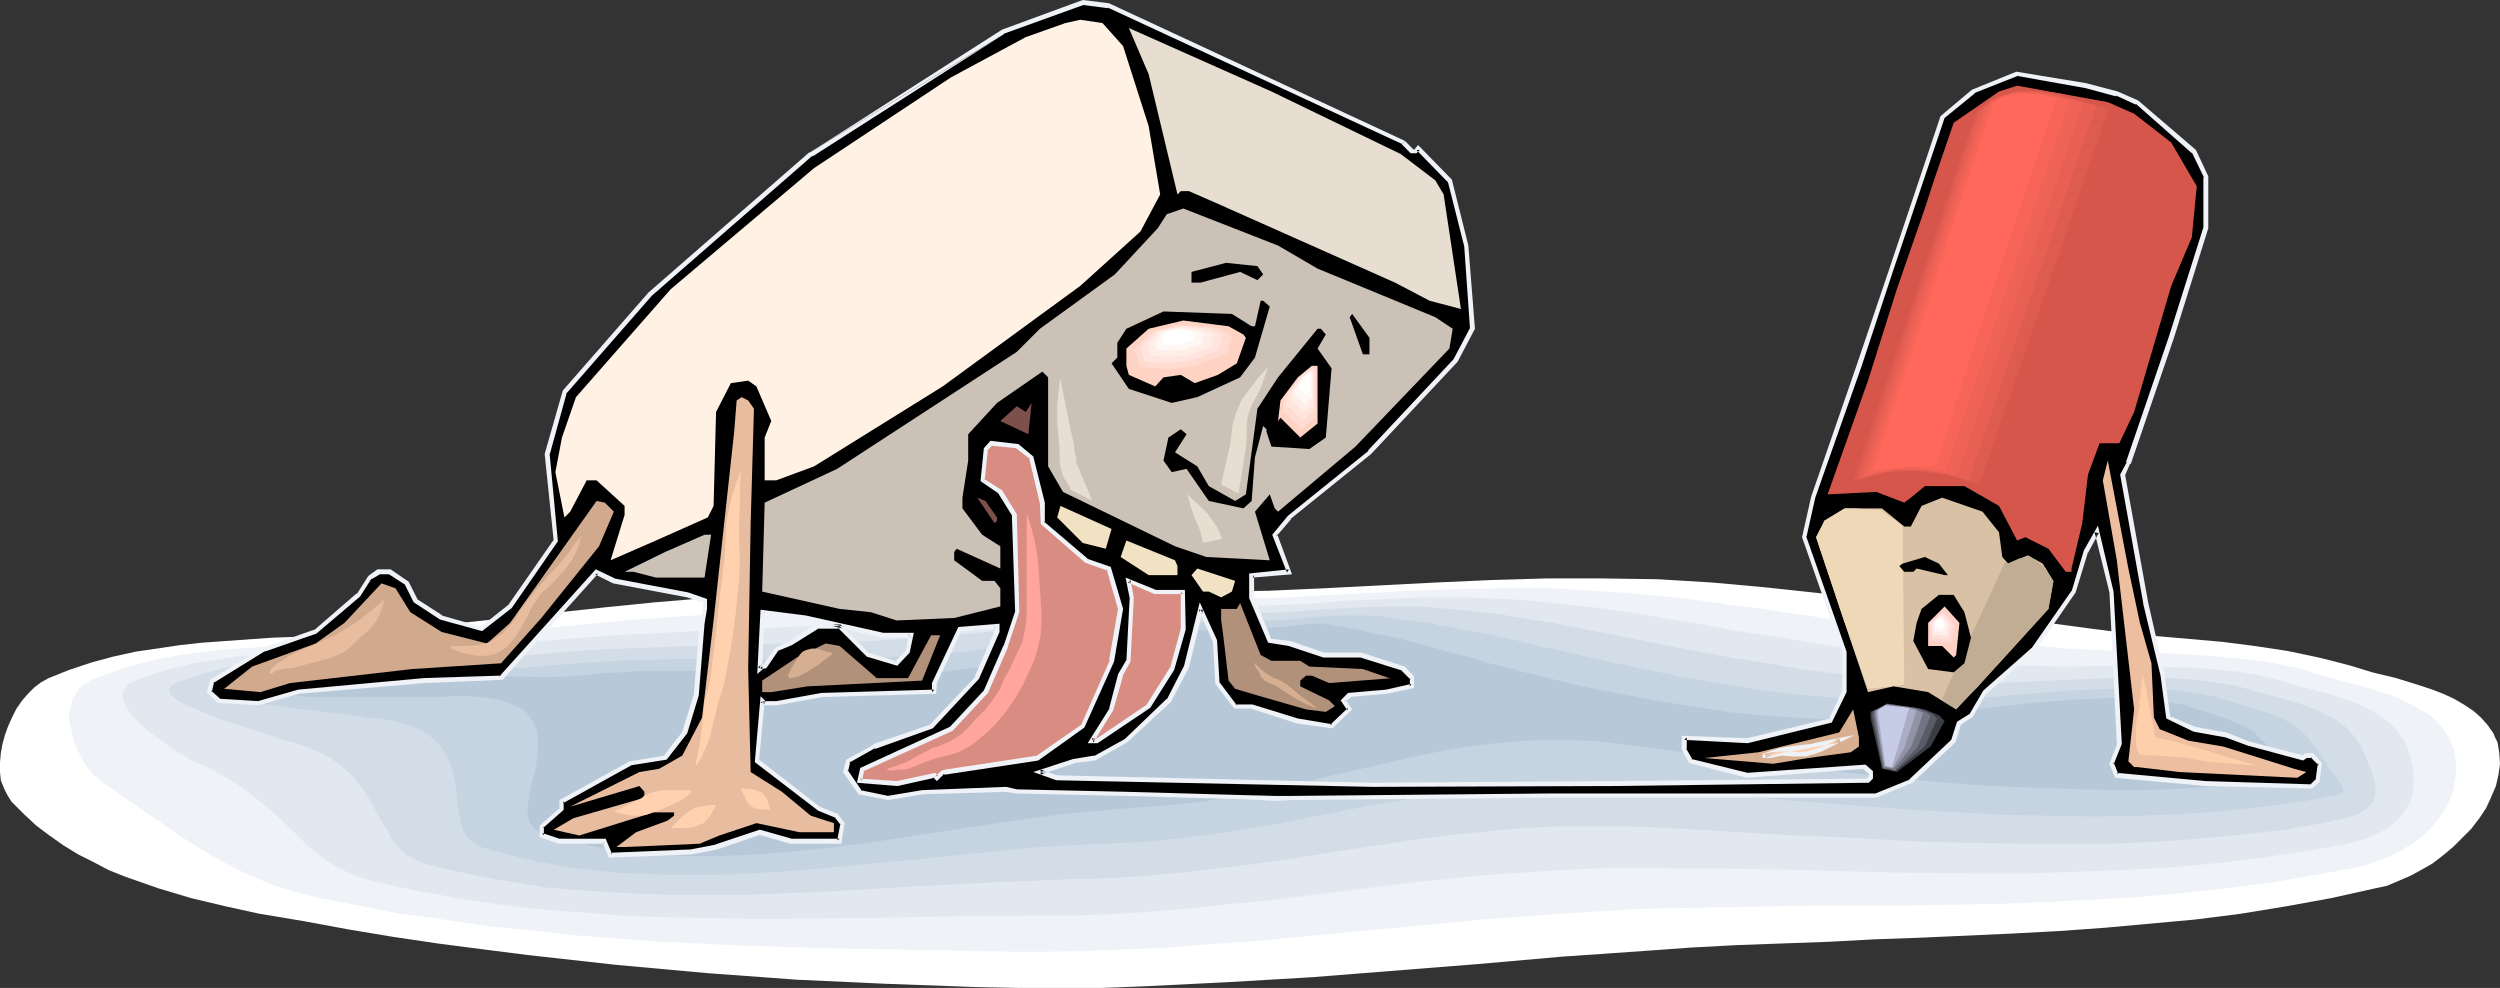
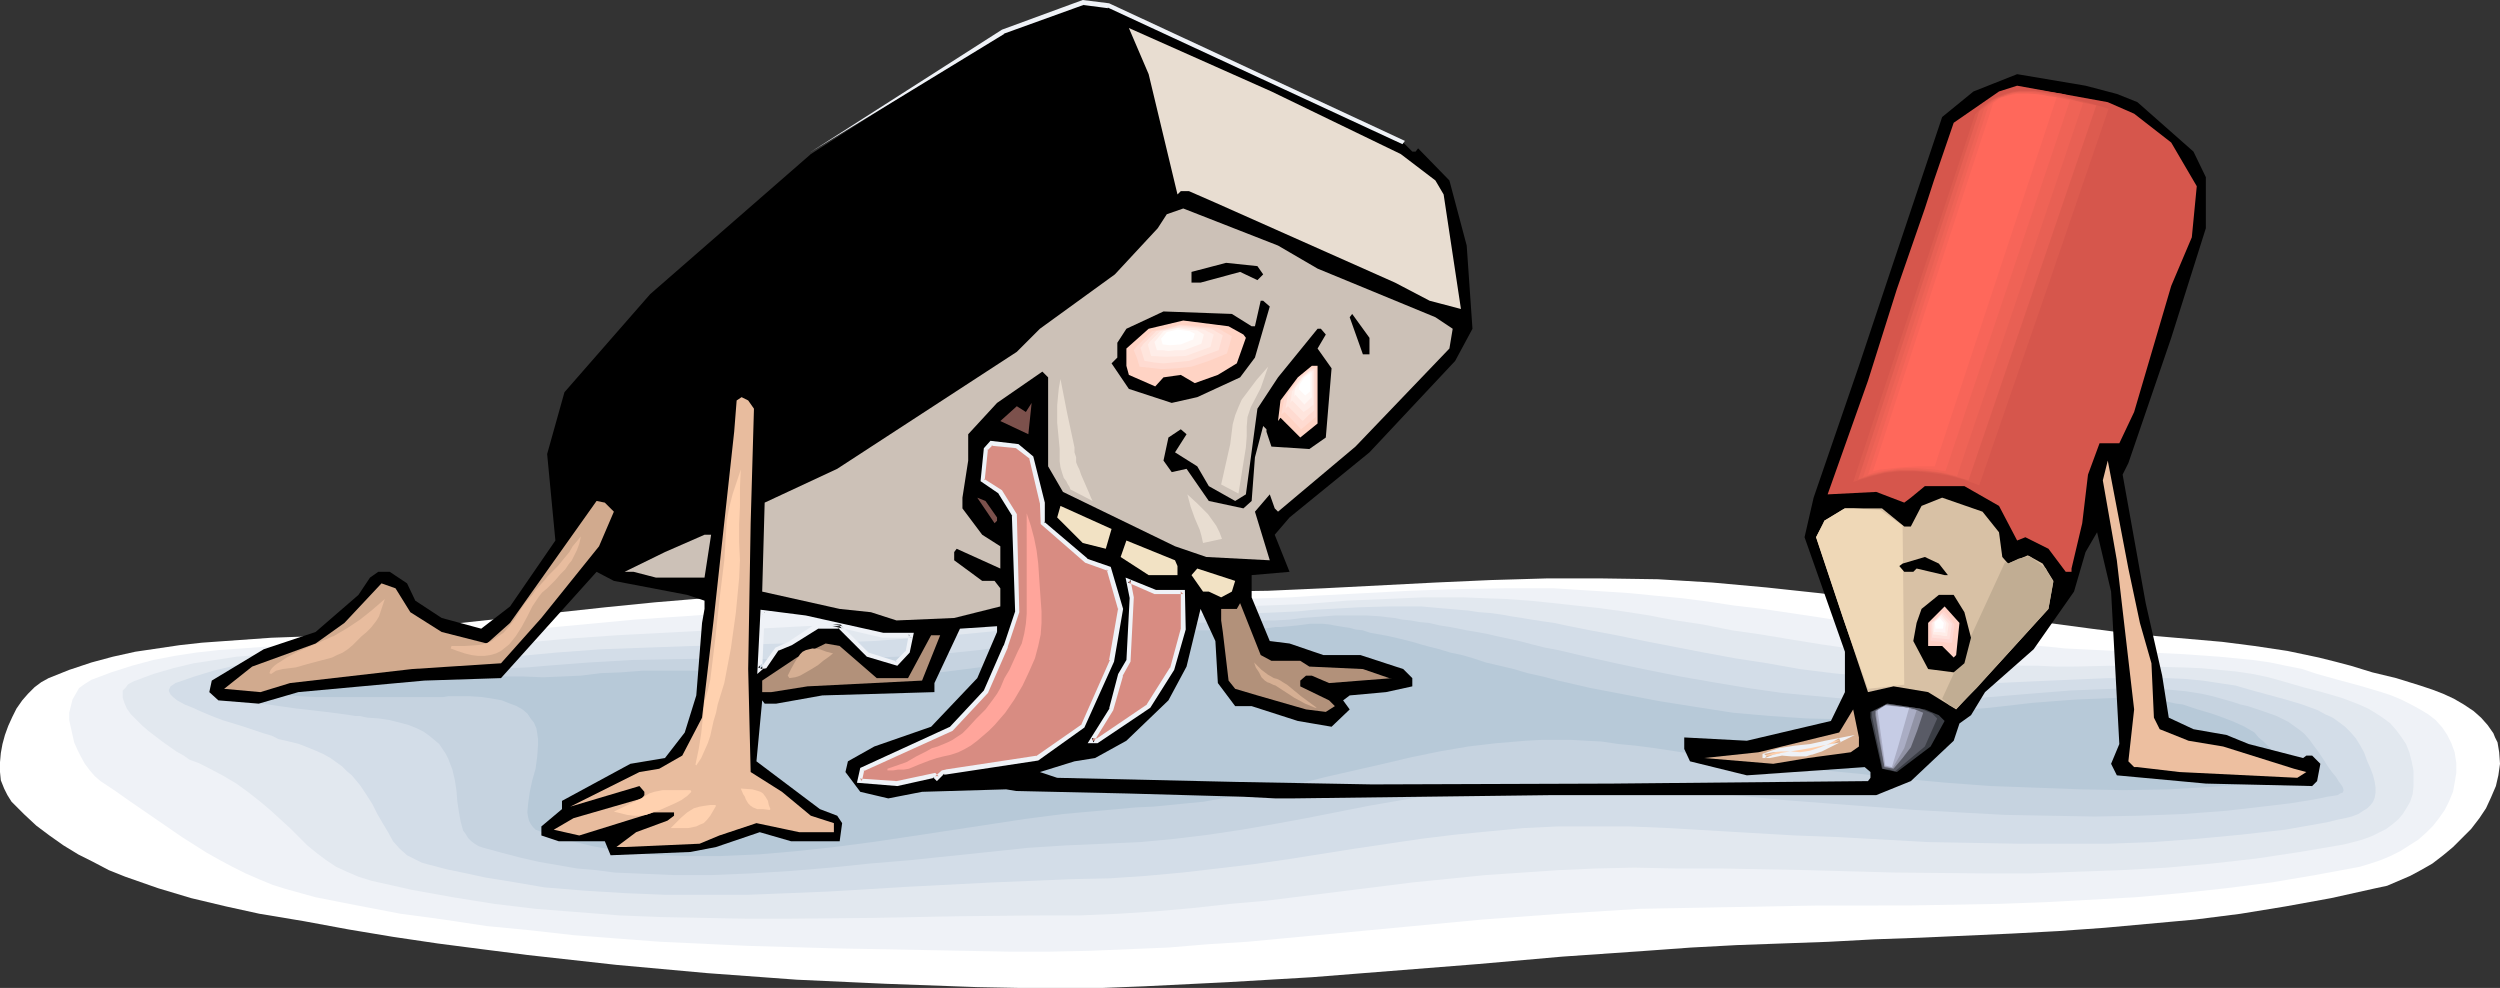
<svg xmlns="http://www.w3.org/2000/svg" xmlns:ns1="http://sodipodi.sourceforge.net/DTD/sodipodi-0.dtd" xmlns:ns2="http://www.inkscape.org/namespaces/inkscape" version="1.0" width="129.724mm" height="51.263mm" id="svg85" ns1:docname="Pencil &amp; Eraser 3.wmf">
  <rect width="100%" height="100%" fill="#333333" stroke="none" />
  <ns1:namedview id="namedview85" pagecolor="#ffffff" bordercolor="#000000" borderopacity="0.25" ns2:showpageshadow="2" ns2:pageopacity="0.0" ns2:pagecheckerboard="0" ns2:deskcolor="#d1d1d1" ns2:document-units="mm" />
  <defs id="defs1">
    <pattern id="WMFhbasepattern" patternUnits="userSpaceOnUse" width="6" height="6" x="0" y="0" />
  </defs>
  <path style="fill:#ffffff;fill-opacity:1;fill-rule:evenodd;stroke:none" d="m 9.534,132.99 4.04,-1.616 4.363,-1.454 4.202,-1.131 4.363,-0.97 4.363,-0.646 4.363,-0.646 4.363,-0.485 4.525,-0.323 9.05,-0.646 8.888,-0.323 9.05,-0.646 4.525,-0.323 4.363,-0.485 19.392,-2.101 19.392,-2.101 9.696,-0.97 9.696,-0.808 9.696,-0.808 9.858,-0.485 9.858,-0.323 h 10.019 10.181 10.019 l 20.038,0.323 10.019,0.162 9.858,-0.162 10.989,-0.162 10.827,-0.485 21.978,-1.131 10.827,-0.485 10.989,-0.323 h 10.827 l 10.989,0.162 10.666,0.646 10.666,0.97 10.504,1.131 10.666,1.293 42.501,5.656 6.302,0.808 6.464,0.646 12.928,1.131 6.302,0.808 6.464,0.97 6.141,1.293 3.232,0.808 3.07,0.808 2.101,0.646 2.101,0.646 4.686,1.131 4.686,1.454 2.424,0.808 2.101,0.808 2.101,0.97 1.939,1.131 1.939,1.293 1.454,1.293 1.293,1.454 1.131,1.616 0.323,0.808 0.485,0.97 0.162,0.97 0.162,0.97 0.162,2.262 -0.323,2.262 -0.485,2.101 -0.97,2.262 -0.97,2.101 -1.293,1.939 -1.616,2.101 -1.778,1.778 -1.778,1.778 -1.939,1.616 -2.101,1.616 -2.262,1.293 -2.101,1.131 -2.262,0.97 -2.262,0.97 -2.262,0.485 -8.726,1.939 -8.888,1.616 -8.888,1.454 -8.888,1.131 -8.888,0.808 -8.888,0.808 -9.05,0.646 -9.05,0.485 -17.938,0.808 -9.05,0.323 -9.05,0.485 -17.938,0.646 -9.05,0.485 -8.888,0.646 -16.322,1.131 -16.483,1.454 -16.322,1.293 -16.322,1.293 -16.483,0.97 -16.322,0.808 -8.242,0.323 h -8.242 -8.08 l -8.242,-0.162 -17.776,-0.646 -17.614,-0.808 -17.614,-1.293 -17.776,-1.616 -8.726,-0.97 -8.726,-0.97 -8.888,-1.131 -8.726,-1.131 -8.726,-1.293 -8.726,-1.454 -8.726,-1.616 -8.726,-1.454 -6.626,-1.454 -6.787,-1.616 -3.232,-0.97 -3.232,-0.97 -3.232,-1.131 -3.232,-1.131 -3.232,-1.293 -3.07,-1.616 L 15.352,167.571 12.443,165.793 9.696,163.854 7.11,161.915 4.686,159.653 2.262,157.229 1.454,155.936 0.808,154.644 0.162,153.028 0,151.412 v -1.939 l 0.162,-1.778 0.323,-1.778 0.485,-1.778 0.646,-1.778 0.808,-1.778 0.808,-1.616 1.131,-1.616 1.131,-1.293 1.293,-1.293 1.293,-0.97 z" id="path1" />
  <path style="fill:#eff2f7;fill-opacity:1;fill-rule:evenodd;stroke:none" d="m 17.938,133.313 3.878,-1.454 4.04,-1.293 4.202,-1.131 4.202,-0.808 4.202,-0.646 4.363,-0.485 4.525,-0.323 4.363,-0.323 8.888,-0.323 8.888,-0.323 8.726,-0.323 4.363,-0.323 4.202,-0.485 9.373,-0.97 9.373,-0.808 18.907,-1.778 18.907,-1.293 9.534,-0.485 9.373,-0.485 9.534,-0.323 9.534,-0.323 18.746,-0.485 18.907,-0.323 19.069,-0.323 h 5.171 l 5.01,-0.162 4.848,-0.162 4.848,-0.323 9.373,-0.485 9.211,-0.485 9.211,-0.323 9.373,-0.162 h 4.848 4.848 l 5.01,0.323 5.171,0.323 4.848,0.323 4.848,0.485 5.171,0.485 5.01,0.646 5.333,0.808 5.494,0.646 10.827,1.616 11.15,1.778 11.474,1.616 11.312,1.293 5.818,0.646 5.656,0.485 3.07,0.323 3.232,0.162 6.626,0.323 6.787,0.323 6.787,0.323 6.787,0.485 6.626,0.646 3.394,0.485 3.07,0.646 3.232,0.646 2.909,0.97 4.04,1.131 4.202,1.131 4.363,1.293 1.939,0.646 1.939,0.808 1.939,0.97 1.778,0.97 1.616,0.97 1.454,1.131 1.293,1.454 0.97,1.454 0.808,1.616 0.646,1.778 0.323,2.101 v 1.939 l -0.323,1.939 -0.323,1.778 -0.808,1.939 -0.808,1.616 -1.131,1.616 -1.131,1.454 -1.454,1.454 -1.454,1.293 -1.778,1.131 -1.778,1.131 -1.939,0.97 -1.939,0.808 -1.939,0.646 -2.101,0.646 -8.726,1.616 -8.565,1.454 -8.888,1.131 -8.888,0.97 -8.888,0.808 -8.888,0.485 -8.888,0.485 -8.888,0.323 -17.938,0.323 H 356.489 l -17.614,0.323 -8.565,0.162 -8.726,0.162 -7.757,0.485 -7.757,0.485 -15.352,1.131 -15.352,1.454 -15.352,1.454 -15.352,1.454 -7.757,0.485 -7.757,0.646 -7.757,0.323 -7.757,0.323 -7.757,0.162 h -8.08 l -16.968,-0.323 -17.13,-0.323 -16.968,-0.485 -17.291,-0.808 -8.565,-0.646 -8.403,-0.646 -8.565,-0.97 -8.403,-0.808 -8.565,-1.293 -8.403,-1.131 -8.403,-1.616 -8.242,-1.616 -2.909,-0.808 -2.909,-0.808 -2.586,-0.808 -2.747,-1.131 -2.586,-1.131 -2.586,-1.293 -2.424,-1.293 -2.586,-1.454 -4.848,-3.07 -5.171,-3.555 -5.171,-3.555 -2.747,-1.939 -2.909,-1.939 -1.131,-0.97 -0.97,-1.131 -0.97,-1.293 -0.808,-1.454 -0.646,-1.293 -0.646,-1.454 -0.323,-1.454 -0.323,-1.454 -0.323,-1.454 v -1.454 l 0.323,-1.293 0.323,-1.293 0.646,-1.131 0.646,-1.131 1.131,-0.808 z" id="path2" />
  <path style="fill:#e2e8ef;fill-opacity:1;fill-rule:evenodd;stroke:none" d="m 26.179,133.637 3.878,-1.454 3.878,-1.131 4.04,-0.97 4.202,-0.646 4.202,-0.646 4.202,-0.323 4.363,-0.323 4.363,-0.162 17.453,-0.162 h 4.363 l 4.202,-0.162 4.202,-0.323 4.04,-0.323 9.05,-0.97 9.05,-0.808 9.211,-0.646 9.211,-0.485 9.211,-0.485 9.373,-0.323 9.05,-0.485 9.05,-0.323 9.05,-0.485 9.05,-0.485 8.888,-0.485 8.726,-0.485 17.776,-0.97 8.888,-0.323 9.211,-0.162 4.848,-0.162 4.525,-0.162 4.363,-0.162 4.04,-0.162 4.04,-0.323 3.878,-0.323 7.595,-0.323 7.434,-0.323 h 7.918 l 4.04,0.162 4.363,0.162 4.525,0.323 4.848,0.485 4.363,0.485 4.525,0.485 4.686,0.646 5.171,0.808 2.424,0.485 2.747,0.485 5.333,0.808 5.656,1.131 5.656,0.808 5.818,0.97 5.979,0.97 12.12,1.778 6.141,0.808 6.141,0.646 5.979,0.485 6.141,0.323 3.07,0.162 h 3.07 l 3.394,0.162 h 3.394 l 7.11,-0.162 7.272,0.162 7.11,0.162 3.717,0.162 3.394,0.323 3.394,0.323 3.232,0.485 3.07,0.646 2.909,0.808 3.878,1.131 3.717,0.97 3.878,1.131 3.394,1.293 1.778,0.808 1.616,0.97 1.454,0.97 1.293,0.97 1.131,1.293 0.97,1.293 0.97,1.454 0.646,1.616 0.485,1.939 0.323,1.616 v 1.778 1.454 l -0.162,1.454 -0.485,1.454 -0.646,1.131 -0.808,1.293 -0.808,0.97 -1.131,0.97 -1.293,0.97 -1.293,0.646 -1.616,0.808 -1.778,0.646 -1.778,0.485 -1.939,0.485 -8.565,1.454 -8.565,1.293 -8.565,0.97 -8.888,0.808 -8.888,0.485 -8.888,0.323 -8.888,0.323 h -8.888 l -17.614,-0.162 -17.614,-0.485 -8.565,-0.162 -8.565,-0.162 h -8.403 l -8.242,-0.162 -7.272,0.162 -7.434,0.323 -7.11,0.485 -7.272,0.485 -14.382,1.454 -14.221,1.778 -14.221,1.778 -7.272,0.646 -7.272,0.808 -7.272,0.646 -7.434,0.485 -7.595,0.323 h -7.595 l -16.322,0.162 -16.483,0.323 -16.645,0.162 h -8.242 l -8.242,-0.162 -8.403,-0.162 -8.242,-0.323 -8.242,-0.646 -8.242,-0.646 -8.08,-0.97 -8.08,-1.293 -8.08,-1.454 -7.918,-1.778 -2.586,-0.808 -2.262,-0.97 -2.101,-0.97 -1.939,-1.293 -1.939,-1.454 -1.778,-1.454 -3.394,-3.393 -1.778,-1.616 -1.939,-1.778 -2.101,-1.778 -2.262,-1.778 -2.424,-1.778 -2.747,-1.616 -3.07,-1.616 -1.616,-0.808 -1.778,-0.646 -1.131,-0.808 -1.454,-0.808 -2.747,-1.939 -2.747,-2.101 -1.293,-1.131 -1.131,-1.131 -0.97,-0.97 -0.808,-1.131 -0.485,-1.131 -0.323,-0.97 v -0.97 -0.485 l 0.646,-0.646 0.323,-0.485 0.485,-0.323 z" id="path3" />
  <path style="fill:#d3dde8;fill-opacity:1;fill-rule:evenodd;stroke:none" d="m 34.421,133.96 3.717,-1.293 3.717,-1.131 4.04,-0.97 4.04,-0.485 4.202,-0.485 4.04,-0.162 4.363,-0.162 4.363,-0.162 8.565,0.162 8.565,0.162 h 4.202 4.202 l 4.04,-0.323 3.878,-0.323 8.726,-0.808 8.726,-0.646 8.888,-0.323 9.05,-0.323 17.938,-0.485 8.888,-0.162 8.726,-0.323 8.565,-0.646 8.565,-0.646 16.483,-1.616 8.242,-0.808 8.242,-0.646 8.403,-0.485 8.726,-0.323 h 2.424 l 4.363,-0.162 1.939,-0.162 3.878,-0.162 3.394,-0.162 3.232,-0.323 3.07,-0.162 2.909,-0.162 2.909,-0.162 5.818,-0.162 h 3.07 3.232 l 3.555,0.323 3.717,0.323 1.939,0.162 2.101,0.323 2.262,0.162 2.262,0.323 1.778,0.323 2.101,0.323 1.939,0.323 2.101,0.323 2.262,0.323 2.262,0.485 4.848,0.97 5.171,0.97 5.494,1.131 5.818,1.131 5.818,1.131 6.141,1.131 6.302,0.97 6.302,1.131 6.464,0.808 6.626,0.646 6.464,0.646 6.464,0.323 6.464,0.323 h 3.07 3.07 l 3.394,-0.162 3.555,-0.162 7.434,-0.323 7.595,-0.323 h 7.595 3.717 l 3.717,0.162 3.394,0.323 3.232,0.485 3.232,0.485 2.747,0.808 3.555,0.97 3.555,0.97 3.232,0.97 3.07,1.131 1.454,0.808 1.454,0.646 1.131,0.808 1.293,0.97 1.131,1.131 0.97,1.131 0.808,1.293 0.808,1.454 0.646,1.778 0.646,1.454 0.485,1.293 0.323,1.293 0.162,1.131 v 0.97 l -0.162,0.97 -0.323,0.808 -0.485,0.646 -0.646,0.646 -0.808,0.485 -0.97,0.646 -1.293,0.485 -1.293,0.323 -1.616,0.323 -1.939,0.485 -8.242,1.454 -8.565,0.97 -8.565,0.808 -8.726,0.646 -8.888,0.323 h -8.726 -8.888 l -8.726,-0.162 -8.888,-0.162 -8.726,-0.485 -8.726,-0.485 -8.565,-0.323 -8.403,-0.485 -8.242,-0.485 -8.242,-0.485 -7.757,-0.323 h -6.949 -6.949 l -6.787,0.323 -6.787,0.646 -6.626,0.646 -6.626,0.808 -13.09,1.939 -13.251,2.101 -6.787,0.97 -6.787,0.808 -6.949,0.808 -7.11,0.646 -7.11,0.485 -7.434,0.162 -7.757,0.323 -7.918,0.323 -15.837,0.808 -16.16,0.97 -7.918,0.323 -8.08,0.323 h -7.918 -8.08 l -7.918,-0.323 -7.918,-0.485 -7.918,-0.646 -7.595,-1.293 -4.04,-0.646 -3.717,-0.808 -3.878,-0.808 -3.717,-0.97 -1.131,-0.323 -0.97,-0.485 -0.97,-0.485 -0.97,-0.485 -1.454,-1.293 -1.293,-1.454 -0.97,-1.778 -0.97,-1.616 -1.131,-1.939 -0.97,-1.939 -1.131,-1.778 -1.293,-1.939 -1.616,-1.939 -0.97,-0.808 -0.97,-0.97 -1.131,-0.808 -1.131,-0.808 -1.454,-0.808 -1.454,-0.646 -1.616,-0.646 -1.616,-0.646 -1.939,-0.485 -2.101,-0.485 -0.646,-0.323 -0.646,-0.323 -1.616,-0.485 -1.939,-0.646 -1.939,-0.646 -4.202,-1.293 -2.101,-0.808 -1.939,-0.808 -1.778,-0.808 -1.616,-0.646 -1.454,-0.808 -0.808,-0.646 -0.485,-0.485 -0.162,-0.323 -0.162,-0.323 v -0.323 l 0.162,-0.323 0.162,-0.323 0.485,-0.323 z" id="path4" />
  <path style="fill:#c6d3e0;fill-opacity:1;fill-rule:evenodd;stroke:none" d="m 42.824,134.445 1.616,-0.808 1.778,-0.646 3.717,-0.97 3.878,-0.808 3.878,-0.485 4.04,-0.323 4.202,-0.162 h 4.202 l 4.202,0.162 8.565,0.323 8.403,0.323 4.202,0.162 4.04,-0.162 3.878,-0.162 3.717,-0.323 4.202,-0.323 4.202,-0.323 8.403,-0.485 8.726,-0.162 8.726,-0.162 8.888,0.162 h 8.726 l 8.565,-0.162 8.242,-0.323 4.202,-0.162 4.04,-0.323 7.918,-0.808 7.757,-1.131 7.595,-1.131 7.595,-1.131 7.757,-0.97 3.878,-0.323 4.04,-0.323 4.04,-0.323 4.202,-0.162 h 2.262 1.939 l 1.939,-0.162 h 1.778 l 1.616,-0.162 h 1.616 l 2.909,-0.162 2.424,-0.323 2.262,-0.162 2.262,-0.162 1.939,-0.162 h 1.939 2.101 2.262 l 2.586,0.162 1.293,0.162 1.454,0.162 1.616,0.323 1.616,0.162 1.778,0.323 1.778,0.162 2.101,0.485 2.101,0.323 1.616,0.323 1.616,0.323 1.939,0.323 1.778,0.323 2.101,0.485 2.262,0.485 2.262,0.485 2.424,0.646 2.586,0.646 2.586,0.485 2.747,0.646 2.747,0.646 5.818,1.293 6.141,1.293 6.464,1.293 6.464,1.131 6.787,1.131 6.787,0.97 6.949,0.646 6.949,0.646 6.949,0.162 h 6.787 2.909 l 3.232,-0.162 3.394,-0.162 3.555,-0.323 3.878,-0.323 3.878,-0.323 8.08,-0.646 8.08,-0.323 3.878,-0.162 3.717,0.162 3.555,0.162 3.394,0.323 3.07,0.485 1.454,0.323 1.293,0.323 3.394,0.97 1.454,0.485 1.454,0.323 2.909,0.97 2.747,0.97 2.262,1.131 1.131,0.808 1.131,0.808 0.97,0.808 0.97,1.131 0.808,1.131 0.97,1.293 0.97,1.454 0.808,1.293 0.808,1.131 0.808,0.97 0.485,0.808 0.485,0.646 0.323,0.485 0.162,0.485 v 0.323 l -0.162,0.323 -0.485,0.162 -0.485,0.323 -0.97,0.162 -1.131,0.162 -1.454,0.323 -1.778,0.323 -4.04,0.646 -4.04,0.485 -8.403,0.97 -8.565,0.646 -8.565,0.323 -8.726,0.162 -8.888,-0.162 -8.726,-0.162 -8.888,-0.485 -8.726,-0.485 -8.726,-0.646 -8.565,-0.646 -8.403,-0.646 -8.242,-0.808 -7.918,-0.808 -7.918,-0.646 -7.434,-0.646 -3.394,-0.162 -3.232,-0.162 h -6.464 l -6.302,0.162 -6.141,0.646 -6.141,0.646 -6.141,0.808 -12.12,2.101 -12.282,2.424 -6.141,1.131 -6.464,1.131 -6.464,0.97 -6.626,0.808 -6.787,0.646 -7.11,0.323 -7.434,0.323 -7.595,0.485 -7.595,0.808 -7.757,0.808 -7.757,0.808 -7.757,0.646 -7.757,0.808 -7.757,0.646 -7.757,0.485 -7.757,0.323 h -7.595 l -7.595,-0.323 -3.878,-0.162 -3.717,-0.485 -3.717,-0.323 -3.717,-0.646 -3.717,-0.646 -3.555,-0.808 -3.717,-0.97 -3.555,-0.97 -0.97,-0.323 -0.808,-0.485 -0.646,-0.485 -0.646,-0.646 -0.485,-0.808 -0.485,-0.646 -0.485,-1.778 -0.323,-1.778 -0.323,-2.101 -0.162,-2.101 -0.323,-2.101 -0.485,-2.101 -0.808,-2.101 -0.485,-0.97 -0.646,-0.97 -0.646,-0.97 -0.97,-0.808 -0.97,-0.808 -1.131,-0.808 -1.293,-0.646 -1.616,-0.646 -1.778,-0.485 -1.939,-0.485 -2.101,-0.323 -2.262,-0.162 -0.808,-0.162 -0.646,-0.162 h -0.97 l -0.97,-0.162 -2.262,-0.323 -2.586,-0.323 -2.747,-0.323 -2.909,-0.323 -5.656,-0.808 -2.747,-0.323 -2.424,-0.485 -2.101,-0.485 -0.808,-0.162 -0.808,-0.323 -0.646,-0.162 -0.485,-0.323 -0.323,-0.162 -0.323,-0.323 v -0.162 -0.323 l 0.323,-0.323 z" id="path5" />
  <path style="fill:#b7c9d8;fill-opacity:1;fill-rule:evenodd;stroke:none" d="m 51.066,134.768 3.394,-1.293 3.555,-0.97 3.717,-0.646 3.878,-0.323 3.878,-0.323 h 4.202 l 4.04,0.162 4.202,0.162 8.403,0.646 4.202,0.162 4.04,0.323 h 4.04 l 3.878,0.162 3.878,-0.162 3.555,-0.162 3.878,-0.485 4.04,-0.162 4.202,-0.323 h 4.04 8.565 l 8.565,0.162 8.565,0.323 8.403,0.162 h 8.242 4.04 l 3.878,-0.162 4.04,-0.162 3.878,-0.485 3.717,-0.485 3.555,-0.485 7.272,-1.293 6.949,-1.616 6.949,-1.293 7.11,-1.293 3.717,-0.485 3.717,-0.485 3.717,-0.323 h 4.04 l 2.101,-0.162 h 1.778 1.778 l 1.616,-0.162 h 1.454 l 1.293,-0.162 1.131,-0.162 h 0.97 l 1.778,-0.162 1.616,-0.162 1.293,-0.162 1.131,-0.162 h 1.131 1.293 l 1.454,0.162 0.808,0.162 0.97,0.162 0.97,0.162 1.131,0.162 1.131,0.323 1.454,0.162 1.454,0.485 1.778,0.323 1.778,0.323 2.101,0.485 1.293,0.323 1.293,0.323 1.616,0.485 1.778,0.485 1.939,0.485 2.101,0.646 2.262,0.485 2.262,0.646 2.424,0.808 2.747,0.646 2.747,0.646 2.747,0.808 2.909,0.646 3.07,0.808 6.302,1.454 6.787,1.293 6.787,1.293 7.11,1.131 7.272,1.131 7.272,0.646 7.272,0.485 7.434,0.162 h 3.555 l 3.555,-0.162 h 1.454 l 1.293,-0.162 1.616,-0.162 1.616,-0.162 3.555,-0.323 3.717,-0.485 3.878,-0.485 4.202,-0.323 8.403,-0.97 4.202,-0.323 4.363,-0.323 4.04,-0.162 3.878,-0.162 3.717,0.162 h 1.778 l 1.616,0.162 1.616,0.162 1.454,0.323 1.454,0.323 1.293,0.162 1.454,0.485 1.454,0.485 2.747,0.808 2.262,0.808 2.101,0.808 2.101,0.97 1.939,1.131 0.808,0.97 0.97,0.808 0.97,0.97 0.97,1.131 1.131,1.293 1.131,0.97 1.131,0.97 1.131,0.485 0.97,0.485 0.97,0.323 0.808,0.162 h 0.646 l 0.485,0.162 0.162,-0.162 h 0.162 -0.323 -0.485 -0.97 -0.485 l -0.646,0.162 h -0.808 l -0.808,0.162 -4.04,0.646 -4.04,0.323 -4.04,0.485 -4.202,0.323 -8.403,0.485 -8.565,0.162 -8.726,-0.162 -8.726,-0.323 -8.888,-0.323 -8.726,-0.646 -8.726,-0.808 -8.565,-0.97 -8.403,-0.808 -8.242,-1.131 -8.08,-0.97 -7.757,-0.97 -7.434,-1.131 -3.717,-0.485 -3.394,-0.323 -3.232,-0.485 -3.07,-0.162 -2.909,-0.162 h -5.979 l -2.909,0.162 -5.818,0.485 -5.494,0.646 -5.656,0.97 -5.494,1.131 -5.494,1.293 -11.312,2.585 -5.818,1.454 -5.818,1.131 -6.141,1.131 -6.141,1.131 -6.626,0.646 -3.232,0.323 -3.555,0.162 -7.11,0.646 -7.11,0.646 -7.434,0.97 -7.434,1.131 -7.434,1.131 -7.434,1.131 -7.595,1.131 -7.434,0.97 -7.434,0.808 -7.434,0.646 -7.434,0.323 h -7.272 l -3.717,-0.162 -3.555,-0.162 -3.555,-0.485 -3.555,-0.485 -3.555,-0.646 -3.394,-0.808 -3.555,-0.97 -3.394,-1.131 -0.808,-0.323 -0.485,-0.485 -0.485,-0.646 -0.323,-0.646 -0.162,-0.646 -0.162,-0.97 0.162,-1.778 0.323,-2.262 0.485,-2.262 0.646,-2.262 0.323,-2.424 0.162,-2.262 v -1.131 l -0.162,-1.131 -0.162,-0.97 -0.485,-1.131 -0.646,-0.808 -0.646,-0.97 -0.97,-0.808 -1.131,-0.646 -1.293,-0.485 -1.616,-0.646 -1.778,-0.323 -2.101,-0.323 -2.424,-0.162 H 89.526 87.91 l -0.97,0.162 H 84.355 82.901 79.83 76.275 72.72 65.448 61.893 l -3.232,-0.162 -1.454,-0.162 h -1.293 l -1.293,-0.162 h -1.131 l -0.97,-0.162 -0.808,-0.162 -0.646,-0.162 -0.485,-0.162 -0.162,-0.162 v -0.162 l 0.162,-0.323 z" id="path6" />
  <path style="fill:#000000;fill-opacity:1;fill-rule:evenodd;stroke:none" d="m 173.073,124.588 -15.029,-3.393 -8.565,-1.131 -0.485,11.15 0.485,-0.485 h 0.485 l 2.262,-3.393 2.909,-1.131 5.01,-3.393 h 4.525 l 5.494,5.656 5.656,1.616 2.262,-2.262 0.646,-3.232 z m 102.131,-96.632 1.778,1.778 h 0.646 l 0.485,-0.646 6.141,6.302 3.394,12.766 1.131,16.321 -3.394,6.302 -16.806,17.937 -15.675,12.766 -2.909,3.393 2.909,7.272 -7.434,0.646 v 4.363 l 3.555,8.564 3.878,0.485 6.626,2.262 h 7.272 l 8.403,2.747 1.778,1.778 v 1.616 l -5.171,1.131 -7.11,0.646 -1.293,0.97 1.293,1.778 -3.555,3.393 -6.626,-1.131 -9.05,-2.909 h -3.232 l -3.394,-4.525 -0.485,-8.241 -2.909,-6.302 -2.747,11.311 -3.555,6.625 -8.242,7.918 -6.141,3.393 -4.04,0.646 -6.787,2.101 3.394,1.131 35.229,0.808 26.502,0.485 47.187,-0.162 50.096,-0.485 0.485,-0.646 v -1.131 l -1.131,-0.97 -23.109,1.616 -11.15,-2.747 -1.131,-2.424 v -2.262 l 12.282,0.646 16.483,-3.878 2.747,-5.656 v -7.918 l -7.918,-22.461 1.778,-7.756 8.888,-25.855 6.141,-18.422 10.181,-30.379 6.141,-5.009 8.565,-3.393 13.413,2.262 6.141,1.616 4.04,1.616 10.989,9.696 2.424,5.009 v 10.019 l -6.787,21.492 -8.403,24.562 -1.131,2.262 4.525,25.208 3.232,14.22 1.293,8.241 4.848,2.262 6.464,1.131 4.363,1.778 10.666,2.747 0.646,-0.485 h 1.131 l 1.616,1.616 -0.646,3.393 -0.97,0.97 -20.846,-0.485 -17.453,-1.616 -1.131,-2.262 1.616,-3.878 -1.616,-29.895 -2.747,-11.635 -2.262,3.878 -2.262,7.756 -7.918,11.311 -9.534,8.403 -2.747,4.525 -2.262,1.616 -1.131,3.393 -8.403,7.918 -6.787,2.747 h -63.509 l -51.066,0.646 h -3.232 l -6.302,-0.323 -22.947,-0.646 -21.654,-0.485 -1.939,-0.323 -16.483,0.485 -6.626,1.293 -5.494,-1.293 -2.909,-3.878 0.485,-2.101 5.171,-2.909 11.15,-3.878 9.05,-9.534 3.878,-9.049 v -1.131 l -7.272,0.485 -5.01,10.665 v 1.778 l -21.978,0.646 -9.05,1.616 h -2.262 l -0.485,-0.646 -1.131,11.958 12.443,9.372 3.394,1.293 0.97,1.454 -0.485,3.555 h -9.534 l -6.141,-1.778 -8.565,2.909 -5.01,0.97 -15.675,0.646 -1.131,-2.747 h -9.05 l -3.394,-1.131 v -1.778 l 4.04,-3.393 v -1.616 l 13.413,-7.272 6.787,-1.131 3.878,-5.009 2.262,-7.272 1.131,-14.22 0.485,-2.747 v -1.616 l -3.394,-1.131 -14.382,-2.747 -3.394,-1.778 -18.746,20.845 -15.029,0.485 -24.725,2.262 -7.757,2.262 -7.918,-0.646 -1.778,-1.616 0.485,-2.262 10.181,-6.141 10.181,-3.393 8.403,-7.272 2.262,-3.393 1.616,-1.131 h 2.262 l 3.394,2.262 1.616,3.393 5.171,3.393 7.757,2.101 5.656,-4.363 8.888,-12.927 -1.616,-16.967 3.394,-12.119 16.806,-19.229 31.512,-27.471 37.653,-24.077 15.675,-5.656 5.171,0.646 z" id="path7" />
  <path style="fill:#eff2f7;fill-opacity:1;fill-rule:evenodd;stroke:none" d="m 173.073,124.103 h 0.162 l -15.19,-3.393 v 0 l -8.888,-1.131 -0.646,12.604 1.293,-1.131 -0.323,0.162 0.808,-0.162 2.424,-3.555 -0.162,0.162 2.747,-1.131 5.171,-3.232 h -0.323 4.525 l -0.323,-0.162 5.656,5.656 5.979,1.778 2.424,-2.585 0.808,-3.878 h -6.141 v 0.97 h 5.656 l -0.485,-0.646 -0.646,3.393 0.162,-0.323 -2.262,2.262 h 0.485 l -5.656,-1.778 0.162,0.162 -5.656,-5.656 -4.848,-0.162 -5.171,3.393 h 0.162 l -2.909,1.293 -2.424,3.393 0.323,-0.162 h -0.646 l -0.646,0.646 0.808,0.323 0.485,-11.15 -0.485,0.485 8.403,0.97 v 0 l 15.19,3.555 z" id="path8" />
-   <path style="fill:#eff2f7;fill-opacity:1;fill-rule:evenodd;stroke:none" d="m 275.043,28.279 h -0.162 l 1.778,1.778 h 1.131 l 0.646,-0.646 h -0.646 l 6.141,6.302 v -0.162 l 3.232,12.766 v 0 l 1.131,16.159 v -0.162 l -3.232,6.141 v 0 L 268.256,88.391 h 0.162 l -15.837,12.766 -3.07,3.717 2.909,7.433 0.323,-0.646 -7.757,0.808 v 4.848 l 3.717,8.726 4.04,0.646 v 0 l 6.787,2.262 h 7.272 v 0 l 8.242,2.585 h -0.162 l 1.778,1.778 -0.162,-0.323 v 1.616 l 0.323,-0.485 -5.01,1.131 -7.434,0.646 -1.454,1.454 1.293,1.939 0.162,-0.485 -3.555,3.393 0.485,-0.162 -6.787,-1.131 v 0 l -8.888,-2.747 h -3.394 l 0.323,0.162 -3.394,-4.525 v 0.162 l -0.485,-8.403 -3.394,-7.433 -3.07,12.443 v 0 l -3.394,6.625 v -0.162 l -8.242,7.918 v 0 l -6.141,3.393 0.162,-0.162 -3.878,0.646 h -0.162 l -7.918,2.585 4.525,1.616 61.893,1.293 47.187,-0.162 50.258,-0.646 0.808,-0.808 v -1.454 l -1.454,-1.293 -23.27,1.616 h 0.162 l -11.15,-2.747 0.323,0.162 -1.293,-2.262 0.162,0.162 v -2.262 l -0.485,0.485 12.443,0.646 16.483,-4.04 2.909,-5.979 v -7.918 l -7.918,-22.623 v 0.323 l 1.778,-7.918 9.05,-25.693 6.141,-18.583 10.181,-30.218 -0.162,0.162 6.141,-5.009 h -0.162 l 8.565,-3.393 h -0.323 l 13.574,2.424 v 0 l 5.979,1.616 v -0.162 l 3.878,1.778 v -0.162 l 10.989,9.696 v -0.162 l 2.424,5.009 -0.162,-0.162 v 10.019 -0.162 l -6.787,21.492 -8.403,24.562 h 0.162 l -1.293,2.424 4.525,25.208 v 0.162 l 3.394,14.059 v 0 l 1.131,8.403 5.333,2.585 6.302,1.131 v 0 l 4.363,1.616 10.827,2.909 0.97,-0.646 -0.323,0.162 h 1.131 l -0.323,-0.162 1.616,1.616 -0.162,-0.485 -0.485,3.555 v -0.323 l -0.97,0.97 h 0.323 l -20.846,-0.646 v 0 l -17.453,-1.616 0.323,0.323 -0.97,-2.424 v 0.485 l 1.616,-4.04 -1.616,-29.895 -3.07,-12.927 -2.747,4.848 -2.424,8.08 v -0.162 l -7.757,11.15 v 0 l -9.534,8.403 -2.747,4.686 0.162,-0.162 -2.586,1.616 -1.131,3.555 0.162,-0.162 -8.403,7.918 h 0.162 l -6.787,2.747 h 0.162 -63.509 l -51.066,0.485 h -3.232 l -6.302,-0.162 -22.947,-0.646 -21.654,-0.485 h 0.162 l -2.101,-0.485 -16.483,0.646 v 0 l -6.787,1.131 h 0.162 l -5.494,-1.131 0.323,0.162 -2.747,-4.04 v 0.323 l 0.485,-2.101 -0.323,0.323 5.171,-2.909 v 0.162 l 11.312,-4.04 9.05,-9.696 4.04,-9.211 v -1.616 l -8.08,0.646 -5.171,10.988 v 1.778 l 0.485,-0.485 -21.978,0.646 h -0.162 l -8.888,1.616 v 0 h -2.262 l 0.323,0.162 -1.131,-1.131 -1.131,12.927 12.443,9.534 3.555,1.454 -0.323,-0.162 1.131,1.454 v -0.323 l -0.646,3.393 0.485,-0.323 h -9.534 0.162 l -6.302,-1.778 -8.726,2.909 h 0.162 l -5.01,0.97 v 0 l -15.675,0.646 0.323,0.323 -1.293,-3.07 h -9.211 0.162 l -3.394,-1.131 0.323,0.485 v -1.778 l -0.162,0.323 4.04,-3.555 v -1.778 l -0.162,0.485 13.413,-7.433 h -0.162 l 7.11,-1.131 4.04,-5.171 2.262,-7.433 1.131,-14.059 0.485,-2.909 v -1.939 l -3.717,-1.293 v 0 l -14.544,-2.747 h 0.162 l -3.717,-1.778 -18.907,21.007 0.323,-0.162 -15.029,0.485 v 0 l -24.725,2.262 -7.918,2.262 h 0.162 l -7.918,-0.485 h 0.323 l -1.778,-1.616 0.162,0.323 0.485,-2.101 -0.162,0.323 10.181,-6.302 -0.162,0.162 10.181,-3.555 8.565,-7.272 2.262,-3.555 v 0.162 l 1.616,-0.97 h -0.323 2.262 -0.162 l 3.232,2.101 -0.162,-0.162 1.778,3.555 5.171,3.393 8.242,2.262 5.818,-4.525 9.05,-13.089 -1.616,-17.129 v 0.162 l 3.394,-12.281 -0.162,0.323 16.806,-19.229 31.512,-27.471 v 0.162 L 196.99,6.625 158.853,29.895 h -0.162 l -31.512,27.471 -16.806,19.229 -3.555,12.443 1.778,17.129 v -0.323 l -8.888,12.766 v 0 l -5.494,4.363 h 0.323 l -7.918,-2.262 h 0.162 l -5.01,-3.232 0.162,0.162 -1.778,-3.555 -3.555,-2.424 h -2.586 l -1.778,1.293 -2.262,3.555 v -0.162 l -8.403,7.272 0.162,-0.162 -10.181,3.555 -10.342,6.302 -0.646,2.424 2.101,2.101 8.08,0.485 7.918,-2.262 v 0 l 24.563,-2.101 v 0 l 15.352,-0.646 18.746,-20.845 -0.646,0.162 3.555,1.778 14.544,2.747 v 0 l 3.394,1.131 -0.323,-0.485 v 1.616 -0.162 l -0.646,2.909 -1.131,14.059 v 0 l -2.262,7.272 0.162,-0.162 -3.878,5.009 0.323,-0.162 -6.949,1.131 -13.736,7.595 v 1.778 l 0.162,-0.323 -4.04,3.555 v 2.262 l 3.717,1.293 h 9.05 l -0.485,-0.323 1.293,3.07 15.998,-0.646 h 0.162 l 5.01,-0.97 v 0 l 8.565,-2.909 h -0.323 l 6.141,1.778 h 10.019 l 0.646,-4.04 -1.293,-1.778 -3.555,-1.454 0.162,0.162 -12.282,-9.534 0.162,0.485 1.131,-11.796 -0.808,0.162 0.808,0.646 h 2.424 l 8.888,-1.616 v 0 l 22.301,-0.646 0.162,-2.101 -0.162,0.323 5.01,-10.665 -0.323,0.162 7.272,-0.485 -0.485,-0.485 v 1.131 -0.162 l -3.878,8.888 h 0.162 l -9.05,9.534 0.323,-0.162 -11.312,3.878 v 0.162 l -5.333,2.909 -0.646,2.424 3.07,4.363 5.818,1.131 6.787,-1.131 h -0.162 L 197.313,155.29 h -0.162 l 2.101,0.323 v 0 l 21.654,0.485 22.947,0.646 6.302,0.323 3.232,-0.162 51.066,-0.485 h 63.509 l 7.11,-2.909 8.403,-7.918 1.131,-3.555 -0.162,0.162 2.424,-1.616 2.747,-4.686 v 0.162 l 9.534,-8.403 7.918,-11.473 2.424,-7.918 v 0.162 l 2.101,-3.878 -0.808,-0.162 2.909,11.796 v -0.162 l 1.454,29.895 0.162,-0.323 -1.616,4.201 1.131,2.747 17.776,1.616 v 0 l 20.846,0.485 1.454,-1.293 0.485,-3.717 -1.778,-1.939 h -1.454 l -0.808,0.646 0.485,-0.162 -10.666,-2.747 -4.525,-1.778 v 0 l -6.302,-1.131 h 0.162 l -5.01,-2.101 0.162,0.323 -1.131,-8.403 v 0 l -3.232,-14.22 v 0 l -4.525,-25.047 v 0.162 l 0.97,-2.262 h 0.162 l 8.403,-24.562 6.787,-21.653 V 34.581 l -2.424,-5.171 -11.312,-9.696 -4.04,-1.778 v 0 l -6.141,-1.616 v 0 l -13.736,-2.262 -8.726,3.555 -6.141,5.171 -10.181,30.379 -6.302,18.583 -8.888,25.693 -1.778,7.918 7.918,22.623 v -0.162 7.918 -0.323 l -2.747,5.817 0.323,-0.323 -16.322,3.878 v 0 l -12.766,-0.485 v 2.747 l 1.454,2.585 11.312,2.909 23.109,-1.778 h -0.323 l 1.131,0.97 v -0.323 1.131 -0.323 l -0.485,0.646 0.323,-0.162 -50.096,0.485 -47.187,0.323 -61.731,-1.454 v 0 l -3.232,-1.131 v 0.97 l 6.787,-2.262 h -0.162 l 4.04,-0.485 6.302,-3.555 8.565,-7.918 3.555,-6.787 2.747,-11.311 h -0.808 l 2.747,6.302 v -0.162 l 0.485,8.403 3.717,4.848 h 3.394 -0.162 l 9.05,2.909 v 0 l 6.949,0.97 3.878,-3.717 -1.293,-1.939 -0.162,0.485 1.293,-0.97 h -0.323 l 7.272,-0.646 5.333,-1.131 v -2.262 l -1.778,-1.939 -8.565,-2.747 h -7.434 0.162 l -6.626,-2.262 -4.04,-0.485 0.323,0.162 -3.394,-8.403 v 0.162 -4.363 l -0.323,0.485 7.757,-0.646 -2.909,-7.918 -0.162,0.485 2.909,-3.393 h -0.162 L 268.902,89.037 v 0 l 16.968,-18.098 3.394,-6.464 -1.293,-16.321 -3.232,-12.927 -6.626,-6.787 -0.808,0.97 0.323,-0.162 h -0.646 l 0.323,0.162 -1.778,-1.778 z" id="path9" />
  <path style="fill:#eff2f7;fill-opacity:1;fill-rule:evenodd;stroke:none" d="m 196.99,6.625 h -0.162 l 15.675,-5.656 h -0.162 l 5.01,0.646 -0.162,-0.162 57.853,26.824 0.485,-0.646 L 217.513,0.646 212.342,0 196.505,5.817 158.853,29.895 Z" id="path10" />
-   <path style="fill:#fff2e5;fill-opacity:1;fill-rule:evenodd;stroke:none" d="m 220.261,9.049 5.01,15.674 2.262,13.412 -3.878,7.272 -11.797,10.665 -26.987,19.714 -25.21,15.674 -7.434,2.747 h -2.262 v -8.403 l 1.293,-3.232 -2.909,-6.787 -1.616,-1.131 -3.394,0.485 -2.909,5.656 -0.485,18.422 -1.131,2.262 -10.181,4.525 -8.888,3.878 2.747,-8.888 v -1.778 l -5.494,-5.009 h -1.939 l -3.232,6.14 -1.131,1.131 -1.778,-8.888 1.293,-6.787 2.747,-7.918 18.584,-21.169 28.118,-23.754 26.826,-17.775 14.706,-7.918 7.757,-2.747 2.909,-0.646 4.363,0.646 z" id="path11" />
  <path style="fill:#e8ddd1;fill-opacity:1;fill-rule:evenodd;stroke:none" d="m 274.72,30.218 6.787,5.171 1.616,2.747 3.394,22.461 -6.141,-1.616 -6.787,-3.555 -35.229,-15.674 -5.171,-2.262 h -1.616 l -0.646,0.646 -5.656,-23.592 -3.878,-9.049 27.957,12.443 z" id="path12" />
  <path style="fill:#d6564c;fill-opacity:1;fill-rule:evenodd;stroke:none" d="m 418.544,22.3 7.272,5.656 5.01,8.564 -0.97,10.019 -4.04,9.534 -7.272,24.724 -2.909,6.141 h -3.878 l -2.262,6.141 -1.131,9.534 -2.101,8.888 v 0.646 h -1.131 l -3.394,-4.525 -4.525,-2.262 -1.616,0.646 -3.555,-6.787 -6.787,-3.878 h -7.757 l -2.747,2.262 -1.293,0.97 -5.494,-2.101 -9.534,0.485 7.918,-22.3 5.656,-17.937 5.494,-15.836 1.778,-5.494 3.878,-11.311 8.888,-6.141 3.555,-1.131 17.776,3.232 z" id="path13" />
  <path style="fill:#ccc1b7;fill-opacity:1;fill-rule:evenodd;stroke:none" d="m 258.398,52.679 23.109,9.534 3.394,2.262 -0.646,3.878 -18.422,19.229 -15.19,12.766 -0.646,-0.646 -0.97,-2.747 -2.909,3.393 2.909,9.534 -12.443,-0.646 -6.141,-2.101 -21.978,-10.665 -2.909,-5.009 V 74.009 l -1.131,-1.131 -8.888,6.141 -5.656,6.141 v 5.171 l -1.131,7.272 v 2.101 l 3.878,5.171 3.555,2.262 v 4.363 l -8.565,-3.878 -0.485,0.646 v 1.616 l 5.494,4.04 h 2.424 l 1.131,1.454 v 3.555 l -9.05,2.262 -11.312,0.485 -5.01,-1.616 -6.141,-0.646 -15.19,-3.393 0.485,-17.452 14.221,-6.625 35.229,-22.946 4.525,-4.525 14.706,-10.665 8.403,-9.049 1.778,-2.747 3.232,-1.131 18.584,7.272 z" id="path14" />
  <path style="fill:#000000;fill-opacity:1;fill-rule:evenodd;stroke:none" d="m 247.733,53.81 -1.131,1.131 -3.394,-1.616 -7.757,2.101 h -1.778 v -2.101 l 6.787,-1.778 6.141,0.646 z" id="path15" />
  <path style="fill:#000000;fill-opacity:1;fill-rule:evenodd;stroke:none" d="m 249.025,60.112 -2.909,10.019 -2.909,3.878 -8.403,3.878 -5.01,1.131 -8.403,-2.747 -3.394,-5.009 1.131,-1.131 v -2.909 l 1.778,-2.747 7.272,-3.393 13.413,0.485 3.878,2.424 h 0.646 l 1.131,-5.009 h 0.485 z" id="path16" />
  <path style="fill:#000000;fill-opacity:1;fill-rule:evenodd;stroke:none" d="m 268.579,69.485 h -1.293 l -2.586,-7.272 0.485,-0.646 3.394,4.686 z" id="path17" />
  <path style="fill:#ffd3c4;fill-opacity:1;fill-rule:evenodd;stroke:none" d="m 243.854,65.606 0.485,0.646 -1.778,5.009 -3.717,2.262 -4.525,1.616 -2.747,-1.616 -3.394,0.485 -1.616,1.778 -5.171,-2.262 -0.485,-1.778 v -3.393 l 4.363,-3.878 6.787,-1.616 8.888,1.131 z" id="path18" />
  <path style="fill:#000000;fill-opacity:1;fill-rule:evenodd;stroke:none" d="m 260.014,65.606 -1.616,2.747 2.747,3.878 -1.131,13.574 -3.232,2.262 -7.434,-0.485 -0.97,-2.909 v -0.485 l -0.646,-0.646 -1.616,6.141 -0.646,8.564 -1.616,1.454 -6.787,-1.454 -4.363,-6.302 -2.909,0.646 -1.616,-2.262 0.97,-4.525 2.424,-1.616 1.131,0.97 -2.262,3.555 4.363,2.747 2.262,3.878 5.171,2.909 2.101,-1.293 2.262,-16.806 4.04,-6.141 7.757,-9.534 h 0.646 z" id="path19" />
  <path style="fill:#ffd3c4;fill-opacity:1;fill-rule:evenodd;stroke:none" d="m 258.398,83.058 -3.394,2.747 -3.878,-3.878 -0.485,0.646 0.485,-4.04 3.394,-4.525 2.747,-2.262 h 1.131 z" id="path20" />
  <path style="fill:#ffdbd1;fill-opacity:1;fill-rule:evenodd;stroke:none" d="m 258.075,81.766 -2.909,2.424 -3.232,-3.393 -0.646,0.485 0.646,-3.393 1.454,-1.939 1.293,-1.939 2.424,-1.939 h 0.97 z" id="path21" />
  <path style="fill:#ffe5dd;fill-opacity:1;fill-rule:evenodd;stroke:none" d="m 257.752,80.473 -1.131,0.97 -1.131,1.131 -2.909,-2.909 -0.485,0.485 0.485,-2.909 2.424,-3.232 1.131,-0.808 0.97,-0.808 h 0.646 z" id="path22" />
  <path style="fill:#ffede8;fill-opacity:1;fill-rule:evenodd;stroke:none" d="m 257.59,79.342 -0.97,0.808 -0.97,0.646 -2.262,-2.262 -0.323,0.485 0.323,-2.262 1.939,-2.747 1.616,-1.293 h 0.646 z" id="path23" />
  <path style="fill:#fff7f4;fill-opacity:1;fill-rule:evenodd;stroke:none" d="m 257.267,77.887 -1.454,1.454 -1.778,-1.939 -0.162,0.323 v 0 -0.808 l 0.162,-0.808 0.808,-1.131 0.646,-0.97 1.293,-0.97 h 0.485 z" id="path24" />
  <path style="fill:#ffffff;fill-opacity:1;fill-rule:evenodd;stroke:none" d="m 256.944,76.756 -0.97,0.808 -1.131,-1.131 -0.162,0.162 0.162,-1.131 0.97,-1.454 0.97,-0.646 h 0.162 z" id="path25" />
  <path style="fill:#e8bc9e;fill-opacity:1;fill-rule:evenodd;stroke:none" d="m 147.864,80.15 -0.646,22.461 -0.485,28.602 0.485,20.199 6.141,3.878 5.656,4.686 4.525,1.454 v 1.778 h -6.787 l -8.403,-1.778 -7.272,2.424 -3.878,1.616 -14.706,0.646 h -1.616 l 3.878,-2.909 6.141,-2.262 1.293,-0.97 v -0.646 h -4.04 l -14.544,4.525 -5.01,-1.131 3.878,-2.262 13.413,-3.878 0.485,-0.646 V 155.29 l -0.97,-1.131 -13.574,4.04 13.574,-6.787 3.878,-0.646 4.525,-2.585 3.878,-7.433 2.262,-19.068 4.04,-37.005 0.485,-6.141 0.97,-0.646 1.293,0.646 z" id="path26" />
  <path style="fill:#7c514c;fill-opacity:1;fill-rule:evenodd;stroke:none" d="m 196.182,82.574 3.232,-2.909 1.778,1.131 1.131,-1.778 -0.646,6.141 z" id="path27" />
  <path style="fill:#edbfa0;fill-opacity:1;fill-rule:evenodd;stroke:none" d="m 419.675,122.164 2.262,7.918 0.485,10.665 1.131,2.262 5.656,2.262 6.787,1.131 13.898,4.363 2.424,0.646 -1.778,1.131 -23.109,-1.131 -8.242,-0.97 h -0.646 l -1.131,-1.131 1.131,-10.18 -3.394,-29.248 -2.747,-15.674 0.97,-3.878 4.04,21.169 z" id="path28" />
  <path style="fill:#7c514c;fill-opacity:1;fill-rule:evenodd;stroke:none" d="m 195.536,101.48 v 0.646 l -0.485,0.485 -3.394,-5.009 1.616,0.646 z" id="path29" />
  <path style="fill:#d8c1a5;fill-opacity:1;fill-rule:evenodd;stroke:none" d="m 392.041,104.388 0.646,4.848 1.131,1.293 3.878,-1.616 2.909,1.616 2.101,3.393 -0.97,5.494 -9.696,10.665 -8.403,9.049 -5.494,-3.393 -6.787,-1.131 -5.01,1.131 -10.181,-30.379 1.616,-3.232 4.04,-2.424 h 7.272 l 4.363,3.555 h 1.293 l 2.101,-4.04 4.04,-1.616 7.918,2.747 z" id="path30" />
  <path style="fill:#efd8b7;fill-opacity:1;fill-rule:evenodd;stroke:none" d="m 366.347,135.091 -4.848,-13.735 -5.333,-15.998 1.454,-2.747 0.162,-0.485 3.717,-2.262 0.323,-0.162 h 1.616 l 5.333,0.323 4.363,3.07 0.323,31.187 z" id="path31" />
  <path style="fill:#c1ad93;fill-opacity:1;fill-rule:evenodd;stroke:none" d="m 393.172,110.367 -12.282,26.663 1.454,1.293 1.293,0.646 4.04,-4.04 4.363,-4.848 9.696,-10.665 0.97,-5.333 -1.293,-2.101 -0.162,-0.485 -3.232,-2.424 -2.101,0.485 -2.101,0.97 -0.323,-0.323 z" id="path32" />
  <path style="fill:#d1aa8e;fill-opacity:1;fill-rule:evenodd;stroke:none" d="m 120.392,100.349 -2.909,6.787 -11.312,14.059 -7.918,8.888 -17.453,1.131 -23.917,2.747 -5.818,1.778 -7.11,-0.646 5.494,-4.363 12.443,-4.525 5.656,-4.04 7.272,-7.756 2.747,0.97 2.909,4.686 6.141,3.878 8.888,2.262 4.525,-4.04 16.968,-23.916 1.616,0.323 z" id="path33" />
  <path style="fill:#f2e2c4;fill-opacity:1;fill-rule:evenodd;stroke:none" d="m 216.867,107.62 -4.525,-1.131 -5.01,-5.009 0.646,-2.262 10.019,4.525 z" id="path34" />
  <path style="fill:#ccc1b7;fill-opacity:1;fill-rule:evenodd;stroke:none" d="m 138.168,113.276 h -9.534 l -4.363,-1.131 h -1.778 l 7.918,-3.878 7.757,-3.393 h 1.293 z" id="path35" />
  <path style="fill:#f2e2c4;fill-opacity:1;fill-rule:evenodd;stroke:none" d="m 230.926,111.014 v 1.778 h -5.656 l -5.494,-3.555 1.131,-3.232 9.534,3.878 z" id="path36" />
  <path style="fill:#000000;fill-opacity:1;fill-rule:evenodd;stroke:none" d="m 382.022,112.791 h -0.646 l -5.494,-1.293 -0.646,0.646 h -1.778 l -0.97,-1.131 0.646,-0.485 4.363,-1.293 2.747,1.293 z" id="path37" />
  <path style="fill:#f2e2c4;fill-opacity:1;fill-rule:evenodd;stroke:none" d="m 241.592,116.023 -2.101,1.131 -2.424,-1.131 h -1.131 l -2.262,-3.232 1.131,-1.293 7.434,2.424 z" id="path38" />
  <path style="fill:#d88c82;fill-opacity:1;fill-rule:evenodd;stroke:none" d="m 202.323,89.684 -2.909,-2.101 -5.01,-0.646 -1.131,1.131 -0.646,6.141 3.555,2.262 2.747,4.525 0.485,19.068 -2.101,6.625 -4.04,9.049 -6.787,7.272 -17.453,7.756 -0.323,2.424 7.11,0.485 7.434,-1.616 0.485,0.485 1.131,-1.131 h 0.646 l 17.938,-2.747 8.888,-6.141 5.656,-12.927 1.778,-10.18 -2.262,-7.918 -4.525,-1.616 -8.565,-7.272 v -4.04 z m 29.734,26.34 v 7.272 l -2.262,7.918 -4.525,7.272 -10.019,6.787 h -1.131 l 3.878,-6.141 1.778,-6.625 1.616,-2.909 0.646,-12.443 -0.646,-3.232 5.171,2.101 z" id="path39" />
  <path style="fill:#eff2f7;fill-opacity:1;fill-rule:evenodd;stroke:none" d="m 202.646,89.522 -2.909,-2.424 -5.494,-0.646 -1.293,1.454 -0.646,6.464 3.555,2.424 -0.162,-0.162 2.909,4.686 -0.162,-0.323 0.646,19.068 v -0.162 l -2.262,6.787 v -0.162 l -3.878,8.888 v 0 l -6.787,7.272 0.162,-0.162 -17.614,8.08 -0.646,2.909 7.918,0.646 7.272,-1.616 -0.323,-0.162 0.808,0.808 1.454,-1.454 -0.323,0.162 h 0.646 l 18.099,-2.747 9.05,-6.464 5.818,-12.927 1.778,-10.342 -2.424,-8.241 -4.686,-1.616 h 0.162 l -8.565,-7.272 0.162,0.323 v -4.04 l -2.262,-9.049 -0.808,0.323 2.101,8.888 V 98.571 l 0.162,4.201 8.726,7.595 4.525,1.616 -0.323,-0.323 2.262,7.918 v -0.323 l -1.778,10.18 h 0.162 l -5.656,12.766 0.162,-0.162 -9.05,6.302 0.323,-0.162 -18.099,2.747 h 0.162 l -0.808,0.162 -1.293,1.131 h 0.646 l -0.646,-0.646 -7.595,1.616 v 0 l -7.11,-0.485 0.323,0.485 0.485,-2.262 -0.162,0.323 17.453,-7.918 6.949,-7.433 3.878,-8.888 v -0.162 l 2.262,-6.787 -0.485,-19.229 -2.909,-4.686 -3.555,-2.262 0.162,0.323 0.646,-6.141 -0.162,0.323 1.131,-1.131 -0.323,0.162 5.01,0.485 h -0.162 l 2.747,2.101 -0.162,-0.162 z" id="path40" />
  <path style="fill:#eff2f7;fill-opacity:1;fill-rule:evenodd;stroke:none" d="m 232.057,116.508 -0.485,-0.485 v 7.272 0 l -2.101,7.756 v -0.162 l -4.686,7.433 0.162,-0.162 -10.019,6.787 0.323,-0.162 h -1.131 l 0.323,0.808 3.878,-6.302 1.939,-6.787 -0.162,0.162 1.616,-2.909 0.646,-12.604 -0.646,-3.393 -0.485,0.485 5.171,2.262 h 5.656 l 0.323,-0.808 h -5.818 0.162 l -5.979,-2.424 0.808,4.04 v -0.162 l -0.646,12.443 v -0.162 l -1.616,2.747 -1.778,6.787 0.162,-0.162 -4.363,6.948 h 1.939 l 10.342,-6.948 4.686,-7.433 2.262,-7.918 -0.162,-7.756 z" id="path41" />
  <path style="fill:#000000;fill-opacity:1;fill-rule:evenodd;stroke:none" d="m 385.254,120.063 1.293,5.009 -1.293,5.009 -2.101,1.778 -5.01,-0.646 -2.909,-5.494 0.646,-3.555 0.97,-2.747 3.394,-2.747 h 2.909 z" id="path42" />
  <path style="fill:#b2917a;fill-opacity:1;fill-rule:evenodd;stroke:none" d="m 249.349,129.597 h 5.656 l 1.778,1.131 10.504,0.485 5.171,1.778 h 0.646 l -12.443,0.97 -3.394,-1.454 h -1.131 l -1.131,0.97 v 1.131 l 5.656,2.747 1.131,1.131 -1.778,1.131 -3.878,-0.485 -9.534,-2.747 -4.363,-1.293 -1.293,-1.616 -1.131,-9.534 -0.323,-2.262 v -2.262 h 3.07 l 0.646,-1.131 4.04,10.18 z" id="path43" />
  <path style="fill:#ffd1c6;fill-opacity:1;fill-rule:evenodd;stroke:none" d="m 383.638,128.466 -0.485,0.485 -2.262,-2.262 h -2.747 v -4.525 l 3.232,-3.232 2.909,3.232 z" id="path44" />
  <path style="fill:#b2917a;fill-opacity:1;fill-rule:evenodd;stroke:none" d="m 180.83,133.475 -22.462,1.131 -7.11,1.131 h -1.778 v -2.262 l 6.787,-4.525 5.656,-2.747 2.747,0.485 7.272,6.302 h 6.141 l 4.525,-8.403 h 1.778 z" id="path45" />
  <path style="fill:#3a3d44;fill-opacity:1;fill-rule:evenodd;stroke:none" d="m 380.244,140.262 1.131,1.131 -2.747,5.009 -6.626,5.009 -2.909,-0.646 -2.262,-10.019 v -1.131 l 3.394,-1.616 7.272,1.131 z" id="path46" />
  <path style="fill:#595b66;fill-opacity:1;fill-rule:evenodd;stroke:none" d="m 378.952,139.939 0.97,0.97 -2.424,5.494 -2.909,2.424 -2.909,2.424 -1.131,-0.323 -1.293,-0.162 -2.101,-10.18 v -0.97 l 1.454,-0.808 1.454,-0.808 6.464,0.97 z" id="path47" />
-   <path style="fill:#727584;fill-opacity:1;fill-rule:evenodd;stroke:none" d="m 377.659,139.616 0.97,0.808 -2.586,6.141 -4.363,4.525 -2.424,-0.485 -1.778,-10.18 v -0.97 l 1.293,-0.646 1.293,-0.646 5.494,0.646 1.939,0.808 z" id="path48" />
  <path style="fill:#9193a5;fill-opacity:1;fill-rule:evenodd;stroke:none" d="m 376.366,139.454 0.808,0.323 -1.131,3.393 -1.293,3.393 -1.616,2.101 -1.778,2.101 -1.778,-0.323 -0.97,-5.171 -0.808,-5.009 v -0.808 l 1.131,-0.646 1.131,-0.646 4.363,0.646 1.616,0.485 z" id="path49" />
  <path style="fill:#aaadc4;fill-opacity:1;fill-rule:evenodd;stroke:none" d="m 375.073,139.131 h 0.323 l 0.485,0.162 -2.424,7.433 -2.262,3.878 -1.616,-0.323 -0.808,-5.171 -0.808,-5.009 v -0.646 l 0.97,-0.646 0.97,-0.485 3.555,0.485 1.293,0.162 0.162,0.162 z" id="path50" />
  <path style="fill:#c6cce5;fill-opacity:1;fill-rule:evenodd;stroke:none" d="m 373.78,138.808 h 0.646 l -2.262,7.918 -1.131,3.717 -1.293,-0.323 -1.454,-10.342 v -0.485 l 1.454,-0.97 2.909,0.323 h 0.646 z" id="path51" />
  <path style="fill:#d8af91;fill-opacity:1;fill-rule:evenodd;stroke:none" d="m 364.569,146.402 -1.616,1.131 -8.403,1.131 -6.787,1.131 -13.574,-1.131 10.666,-1.131 15.837,-3.878 2.747,-4.525 1.131,5.494 z" id="path52" />
  <path style="fill:#ffd3c4;fill-opacity:1;fill-rule:evenodd;stroke:none" d="m 221.715,68.515 3.394,-3.555 6.626,-1.616 8.403,0.97 3.232,1.616 -1.131,4.201 -8.08,2.909 -6.949,0.485 -4.848,-0.485 -1.293,-3.717 z" id="path53" />
  <path style="fill:#ffdbd1;fill-opacity:1;fill-rule:evenodd;stroke:none" d="m 222.846,68.03 3.07,-3.07 2.909,-0.646 2.747,-0.646 7.272,0.646 1.293,0.808 1.454,0.808 -0.485,1.778 -0.485,1.616 -3.555,1.454 -3.394,1.131 -2.909,0.323 -2.909,0.162 -4.363,-0.485 -0.485,-1.616 -0.646,-1.616 z" id="path54" />
  <path style="fill:#ffe5dd;fill-opacity:1;fill-rule:evenodd;stroke:none" d="m 224.139,67.545 2.586,-2.585 2.262,-0.485 2.262,-0.646 3.232,0.323 3.07,0.323 1.131,0.646 1.131,0.646 -0.808,2.909 -5.818,2.101 -5.01,0.485 -1.778,-0.162 -1.939,-0.323 -0.808,-2.585 0.323,-0.323 z" id="path55" />
  <path style="fill:#ffede8;fill-opacity:1;fill-rule:evenodd;stroke:none" d="m 225.432,67.061 2.101,-2.101 3.717,-0.808 2.424,0.162 2.424,0.323 0.97,0.485 0.97,0.485 -0.323,1.131 -0.323,1.293 -4.848,1.778 -3.878,0.162 -2.909,-0.162 -0.323,-1.131 -0.323,-1.131 0.162,-0.162 z" id="path56" />
  <path style="fill:#fff7f4;fill-opacity:1;fill-rule:evenodd;stroke:none" d="m 226.725,66.738 0.646,-0.808 0.808,-0.97 2.747,-0.646 1.939,0.323 1.939,0.162 1.293,0.808 -0.485,1.778 -1.616,0.646 -1.778,0.646 h -1.616 l -1.454,0.162 -1.131,-0.162 h -1.131 l -0.485,-1.616 z" id="path57" />
  <path style="fill:#ffffff;fill-opacity:1;fill-rule:evenodd;stroke:none" d="m 227.856,66.253 0.97,-1.131 2.101,-0.485 2.424,0.323 0.97,0.485 -0.323,1.131 -2.424,0.97 -2.101,0.162 -1.454,-0.162 -0.323,-1.131 z" id="path58" />
  <path style="fill:#e8ddd1;fill-opacity:1;fill-rule:evenodd;stroke:none" d="m 248.702,71.908 -1.454,4.201 -1.939,3.717 -0.323,0.97 -0.323,0.97 -0.162,1.939 v 1.939 l -0.162,2.101 -1.454,9.049 -3.394,-1.778 1.778,-7.918 0.485,-3.878 0.485,-1.778 0.646,-1.616 0.646,-1.454 0.97,-1.293 1.939,-2.585 1.131,-1.293 z" id="path59" />
  <path style="fill:#e8ddd1;fill-opacity:1;fill-rule:evenodd;stroke:none" d="m 207.979,74.332 1.293,6.625 1.454,6.787 v 0.97 l 0.323,0.97 v 0.97 l 0.323,0.808 0.323,0.646 0.323,0.97 1.616,3.717 0.323,0.808 0.323,0.646 -4.363,-2.262 -0.162,-0.485 -0.323,-0.485 -0.323,-0.646 -0.485,-0.646 -0.162,-0.485 -0.162,-0.485 -0.323,-1.131 -0.162,-1.131 v -2.424 l -0.162,-1.778 -0.323,-3.393 v -3.393 l 0.162,-1.778 0.162,-1.616 z" id="path60" />
  <path style="fill:#e8ddd1;fill-opacity:1;fill-rule:evenodd;stroke:none" d="m 232.865,96.955 2.101,1.939 1.939,1.939 0.808,1.131 0.808,1.131 0.646,1.293 0.485,1.293 -3.717,0.808 -0.323,-1.454 -0.323,-1.131 -0.485,-1.131 -0.485,-1.131 -0.808,-2.262 z" id="path61" />
  <path style="fill:#ffa59b;fill-opacity:1;fill-rule:evenodd;stroke:none" d="m 201.353,100.672 0.808,2.424 0.646,2.424 0.485,2.424 0.323,2.585 0.323,4.848 0.323,4.525 v 2.262 l -0.162,2.262 -0.485,2.262 -0.646,2.424 -1.131,2.585 -1.293,2.747 -1.616,2.747 -1.778,2.585 -2.101,2.424 -1.131,1.131 -1.131,0.97 -1.131,0.97 -1.293,0.97 -1.131,0.646 -1.293,0.646 -1.454,0.485 -1.454,0.323 -1.293,0.323 -1.454,0.485 -2.101,0.808 -1.939,0.808 -0.97,0.162 h -1.131 l -0.97,0.162 h -1.131 v -0.323 l 3.717,-1.293 1.939,-1.131 1.939,-0.97 1.131,-0.646 1.131,-0.323 1.939,-0.808 0.97,-0.485 0.97,-0.646 0.97,-0.646 0.97,-0.97 1.778,-1.939 1.778,-1.778 1.454,-1.939 0.808,-1.131 0.646,-1.131 0.808,-1.939 0.97,-1.616 1.616,-3.555 0.808,-1.616 0.485,-1.939 0.323,-1.939 0.162,-1.939 v -9.857 -5.009 z" id="path62" />
  <path style="fill:#ffd1af;fill-opacity:1;fill-rule:evenodd;stroke:none" d="m 145.278,92.107 -0.162,3.555 v 3.555 l -0.162,3.555 v 3.555 l 0.162,3.555 -0.162,3.555 -0.323,3.393 -0.323,3.393 -0.97,6.948 -1.293,6.787 -0.646,2.101 -0.646,2.101 -0.323,1.616 -0.485,1.616 -0.646,2.909 -0.485,1.454 -0.646,1.454 -0.646,1.454 -0.97,1.454 -0.162,-0.162 0.646,-3.07 0.485,-3.07 0.323,-3.07 0.323,-3.232 0.646,-2.101 0.485,-2.101 0.97,-7.918 0.808,-7.595 0.97,-7.918 0.485,-7.756 0.485,-2.585 0.646,-2.585 z" id="path63" />
  <path style="fill:#ffd1af;fill-opacity:1;fill-rule:evenodd;stroke:none" d="m 131.542,162.4 0.485,-0.485 0.485,-0.485 1.131,-1.131 1.131,-0.97 1.293,-0.808 1.131,-0.323 0.97,-0.162 1.131,-0.162 h 0.97 l 0.162,0.162 -1.131,1.939 -0.646,0.808 -0.646,0.646 -0.808,0.323 -0.646,0.323 -1.616,0.323 z" id="path64" />
  <path style="fill:#ffd1af;fill-opacity:1;fill-rule:evenodd;stroke:none" d="m 120.392,159.168 4.363,-2.101 0.97,-0.485 1.616,-0.97 0.97,-0.323 1.616,-0.323 h 1.939 1.778 1.778 l 0.162,0.323 -0.808,0.808 -1.131,0.808 -1.293,0.646 -1.454,0.646 -1.454,0.646 -1.454,0.485 -1.293,0.485 -1.131,0.162 h -1.293 l -1.293,-0.162 z" id="path65" />
  <path style="fill:#ffd1af;fill-opacity:1;fill-rule:evenodd;stroke:none" d="m 145.278,154.644 2.262,0.162 1.131,0.323 0.485,0.162 0.485,0.323 0.485,0.646 0.485,0.808 0.162,0.808 0.323,0.808 -0.162,0.162 -1.293,-0.162 h -1.131 l -0.808,-0.323 -0.485,-0.323 -0.485,-0.485 -0.485,-0.808 -0.162,-0.485 -0.323,-0.485 z" id="path66" />
  <path style="fill:#e8bc9e;fill-opacity:1;fill-rule:evenodd;stroke:none" d="m 75.467,117.477 -0.485,1.454 -0.323,0.97 -0.323,0.97 -0.485,0.808 -0.485,0.646 -0.646,0.808 -0.808,0.808 -0.97,0.808 -1.778,1.778 -0.97,0.808 -0.97,0.646 -1.131,0.485 -0.97,0.485 -2.424,0.646 -2.424,0.646 -2.262,0.646 -1.293,0.162 -1.293,0.162 -1.293,0.323 -0.97,0.646 -0.323,-0.162 0.162,-0.485 0.323,-0.485 0.485,-0.485 0.646,-0.485 0.808,-0.485 0.97,-0.646 2.101,-1.131 2.262,-0.97 1.939,-0.808 0.97,-0.485 0.808,-0.323 0.323,-0.162 0.323,-0.162 0.485,-0.162 2.747,-1.616 2.424,-1.616 2.424,-1.939 z" id="path67" />
  <path style="fill:#e8bc9e;fill-opacity:1;fill-rule:evenodd;stroke:none" d="m 113.928,105.196 -0.323,1.454 -0.485,1.293 -0.485,0.97 -0.485,0.97 -0.646,0.808 -0.646,0.97 -0.97,0.97 -0.97,1.131 -0.323,0.323 -0.485,0.485 -0.808,0.808 -0.97,0.808 -0.646,0.808 -1.293,1.939 -0.97,1.939 -1.131,2.101 -1.131,1.778 -0.646,0.808 -0.646,0.808 -0.808,0.646 -0.808,0.646 -0.97,0.485 -1.131,0.323 -1.131,0.162 h -1.293 l -1.293,-0.162 -1.293,-0.323 -1.454,-0.485 -1.293,-0.485 0.162,-0.485 h 2.586 l 2.424,-0.162 1.131,-0.162 0.97,-0.323 0.808,-0.323 0.808,-0.646 1.454,-0.97 1.131,-1.293 1.131,-1.454 0.97,-1.616 1.131,-1.616 1.293,-1.454 0.646,-0.97 1.778,-1.939 0.646,-0.808 0.97,-0.97 0.97,-0.97 1.454,-1.778 0.808,-0.97 0.646,-1.131 z" id="path68" />
  <path style="fill:#d6af93;fill-opacity:1;fill-rule:evenodd;stroke:none" d="m 163.377,128.143 -0.808,0.646 -1.131,0.808 -0.97,0.808 -1.293,0.808 -1.131,0.646 -1.131,0.646 -0.97,0.323 -1.131,0.162 -0.323,-0.485 0.646,-1.293 0.808,-1.454 0.97,-1.454 0.485,-0.485 0.646,-0.323 0.646,-0.162 0.646,-0.162 1.454,0.162 1.293,0.485 z" id="path69" />
  <path style="fill:#d6af93;fill-opacity:1;fill-rule:evenodd;stroke:none" d="m 245.955,129.92 0.646,0.646 0.808,0.808 0.646,0.485 0.646,0.485 1.131,0.646 0.646,0.162 0.646,0.323 0.485,0.323 0.808,0.485 2.747,2.262 3.07,2.262 h -0.323 l -1.939,-0.808 -2.101,-1.131 -3.717,-2.424 -0.485,-0.162 -0.646,-0.323 -0.485,-0.162 -0.485,-0.323 -0.646,-0.646 -0.485,-0.97 -0.646,-0.97 -0.162,-0.485 z" id="path70" />
  <path style="fill:#d6564c;fill-opacity:1;fill-rule:evenodd;stroke:none" d="m 362.468,95.178 23.917,-72.07 0.808,-0.97 0.646,-0.808 1.616,-1.293 1.778,-0.97 1.778,-0.646 1.778,-0.485 1.778,-0.323 h 1.939 l 1.939,0.162 1.939,0.323 2.101,0.323 3.878,1.131 4.04,1.131 3.717,1.131 -25.694,74.332 -3.555,-1.454 -3.555,-0.97 -3.394,-0.646 -3.555,-0.485 -1.616,-0.162 -1.939,0.162 -1.616,0.162 -1.778,0.162 -1.778,0.485 -1.778,0.485 -1.616,0.485 z" id="path71" />
  <path style="fill:#dd5b4f;fill-opacity:1;fill-rule:evenodd;stroke:none" d="m 363.438,94.531 11.958,-36.035 11.958,-36.035 1.293,-1.454 1.454,-1.131 1.454,-0.808 1.616,-0.646 1.616,-0.485 1.616,-0.162 h 1.616 l 1.778,0.162 1.778,0.162 1.616,0.323 3.555,0.97 3.555,0.97 3.232,0.97 -12.605,36.843 -12.766,37.005 -3.07,-1.131 -3.07,-0.808 -3.232,-0.485 -3.07,-0.323 h -3.07 l -3.07,0.323 -3.07,0.808 -1.616,0.485 z" id="path72" />
  <path style="fill:#e86054;fill-opacity:1;fill-rule:evenodd;stroke:none" d="m 364.408,94.047 11.797,-36.035 11.958,-36.197 1.293,-1.131 1.131,-0.97 1.293,-0.646 1.454,-0.485 1.454,-0.485 1.454,-0.162 h 1.454 1.454 l 3.07,0.485 5.979,1.616 2.909,0.646 -25.048,73.524 -2.747,-0.808 -2.747,-0.646 -2.747,-0.323 -2.747,-0.162 h -2.747 l -2.586,0.323 -2.747,0.646 z" id="path73" />
  <path style="fill:#ef6356;fill-opacity:1;fill-rule:evenodd;stroke:none" d="m 365.377,93.562 23.755,-72.232 0.97,-0.97 1.131,-0.808 1.131,-0.485 1.131,-0.485 1.131,-0.323 1.293,-0.162 h 1.293 1.293 l 2.586,0.323 2.424,0.646 2.586,0.485 2.424,0.646 -24.725,73.201 -2.424,-0.646 -2.262,-0.323 -2.424,-0.323 h -2.262 -2.424 l -2.262,0.323 -2.101,0.485 z" id="path74" />
  <path style="fill:#f76559;fill-opacity:1;fill-rule:evenodd;stroke:none" d="m 366.347,93.077 23.594,-72.232 0.808,-0.808 0.97,-0.646 0.97,-0.323 0.97,-0.323 0.97,-0.323 0.97,-0.162 h 2.101 l 2.101,0.323 2.101,0.323 2.101,0.323 1.939,0.485 -24.402,72.716 -1.939,-0.323 -1.939,-0.162 -1.939,-0.162 h -1.939 l -1.939,0.162 -1.939,0.323 -1.778,0.323 z" id="path75" />
  <path style="fill:#ff685b;fill-opacity:1;fill-rule:evenodd;stroke:none" d="m 367.316,92.431 23.594,-72.232 0.646,-0.485 0.646,-0.485 1.616,-0.485 1.616,-0.323 h 1.616 1.778 l 1.616,0.162 1.454,0.323 1.454,0.162 -23.917,72.393 h -3.232 l -3.07,0.162 -3.07,0.323 -1.454,0.162 z" id="path76" />
  <path style="fill:#ffd1c6;fill-opacity:1;fill-rule:evenodd;stroke:none" d="m 378.305,122.325 3.07,-2.747 2.586,2.909 -0.646,4.201 h -2.262 l -2.586,-0.323 z" id="path77" />
  <path style="fill:#ffd8d3;fill-opacity:1;fill-rule:evenodd;stroke:none" d="m 378.467,122.164 1.454,-1.131 1.293,-1.131 1.131,1.293 0.97,1.293 -0.485,3.555 h -0.97 l -0.97,-0.162 -2.262,-0.162 v -1.778 z" id="path78" />
  <path style="fill:#ffe2dd;fill-opacity:1;fill-rule:evenodd;stroke:none" d="m 378.79,122.164 1.131,-0.97 0.97,-0.97 1.939,2.101 -0.485,3.07 -1.616,-0.162 -1.778,-0.162 -0.162,-1.454 z" id="path79" />
  <path style="fill:#ffede8;fill-opacity:1;fill-rule:evenodd;stroke:none" d="m 378.952,122.164 1.778,-1.616 1.454,1.778 -0.323,2.424 h -0.646 l -0.646,-0.162 -1.454,-0.162 z" id="path80" />
  <path style="fill:#fff4f4;fill-opacity:1;fill-rule:evenodd;stroke:none" d="m 379.275,122.002 1.293,-1.131 1.131,1.293 -0.162,0.97 v 0.97 l -1.131,-0.162 h -1.131 v -0.97 z" id="path81" />
  <path style="fill:#ffffff;fill-opacity:1;fill-rule:evenodd;stroke:none" d="m 379.436,122.002 0.97,-0.808 0.808,0.97 -0.162,1.131 h -0.808 -0.646 z" id="path82" />
-   <path style="fill:#ffceaa;fill-opacity:1;fill-rule:evenodd;stroke:none" d="m 420.16,132.182 0.808,3.07 0.485,3.07 0.646,3.07 0.646,3.232 2.424,0.485 2.424,0.646 4.686,1.293 4.686,1.454 5.01,1.454 -0.162,0.162 -5.494,-0.485 -2.909,-0.162 -2.909,-0.485 -1.293,-0.323 -1.293,-0.162 -2.747,-0.162 -2.747,-0.162 -2.586,-0.162 -0.323,-0.162 -0.162,-0.162 -0.162,-0.485 -0.162,-0.485 -0.162,-1.454 v -1.454 -1.616 l 0.323,-1.454 0.162,-1.293 0.162,-0.323 0.162,-0.323 -0.162,-0.97 0.162,-0.808 0.323,-3.07 0.162,-0.97 z" id="path83" />
  <path style="fill:#ffceaa;fill-opacity:1;fill-rule:evenodd;stroke:none" d="m 360.852,145.11 -1.778,0.97 -1.939,0.97 -1.939,0.646 -0.97,0.162 -1.131,0.162 -1.778,-0.162 -1.939,-0.162 -1.616,0.323 -0.808,0.162 -0.97,0.162 v -0.162 l 1.616,-0.485 1.454,-0.485 2.909,-0.485 3.07,-0.485 3.07,-0.646 z" id="path84" />
  <path style="fill:#eff2f7;fill-opacity:1;fill-rule:evenodd;stroke:none" d="m 361.014,145.594 -0.323,-0.808 -1.778,0.97 -1.939,0.808 v 0 l -1.939,0.646 v 0 l -0.97,0.162 -1.131,0.162 h 0.162 l -1.778,-0.162 h -1.939 l -1.616,0.162 v 0 l -0.97,0.162 h 0.162 l -0.97,0.162 0.485,0.485 v -0.162 l -0.323,0.485 1.616,-0.646 1.454,-0.323 h -0.162 l 3.07,-0.485 2.909,-0.485 3.07,-0.646 2.909,-0.485 2.747,-1.454 -5.818,1.131 -2.909,0.646 -3.07,0.323 -3.07,0.485 v 0 l -1.454,0.485 -1.778,0.646 v 0.808 h 1.293 0.162 l 0.808,-0.162 v 0 l 1.616,-0.323 h -0.162 l 1.939,0.162 h 1.778 v 0 h 1.131 l 0.97,-0.323 h 0.162 l 1.939,-0.646 v 0 l 1.939,-0.97 4.525,-2.262 z" id="path85" />
</svg>